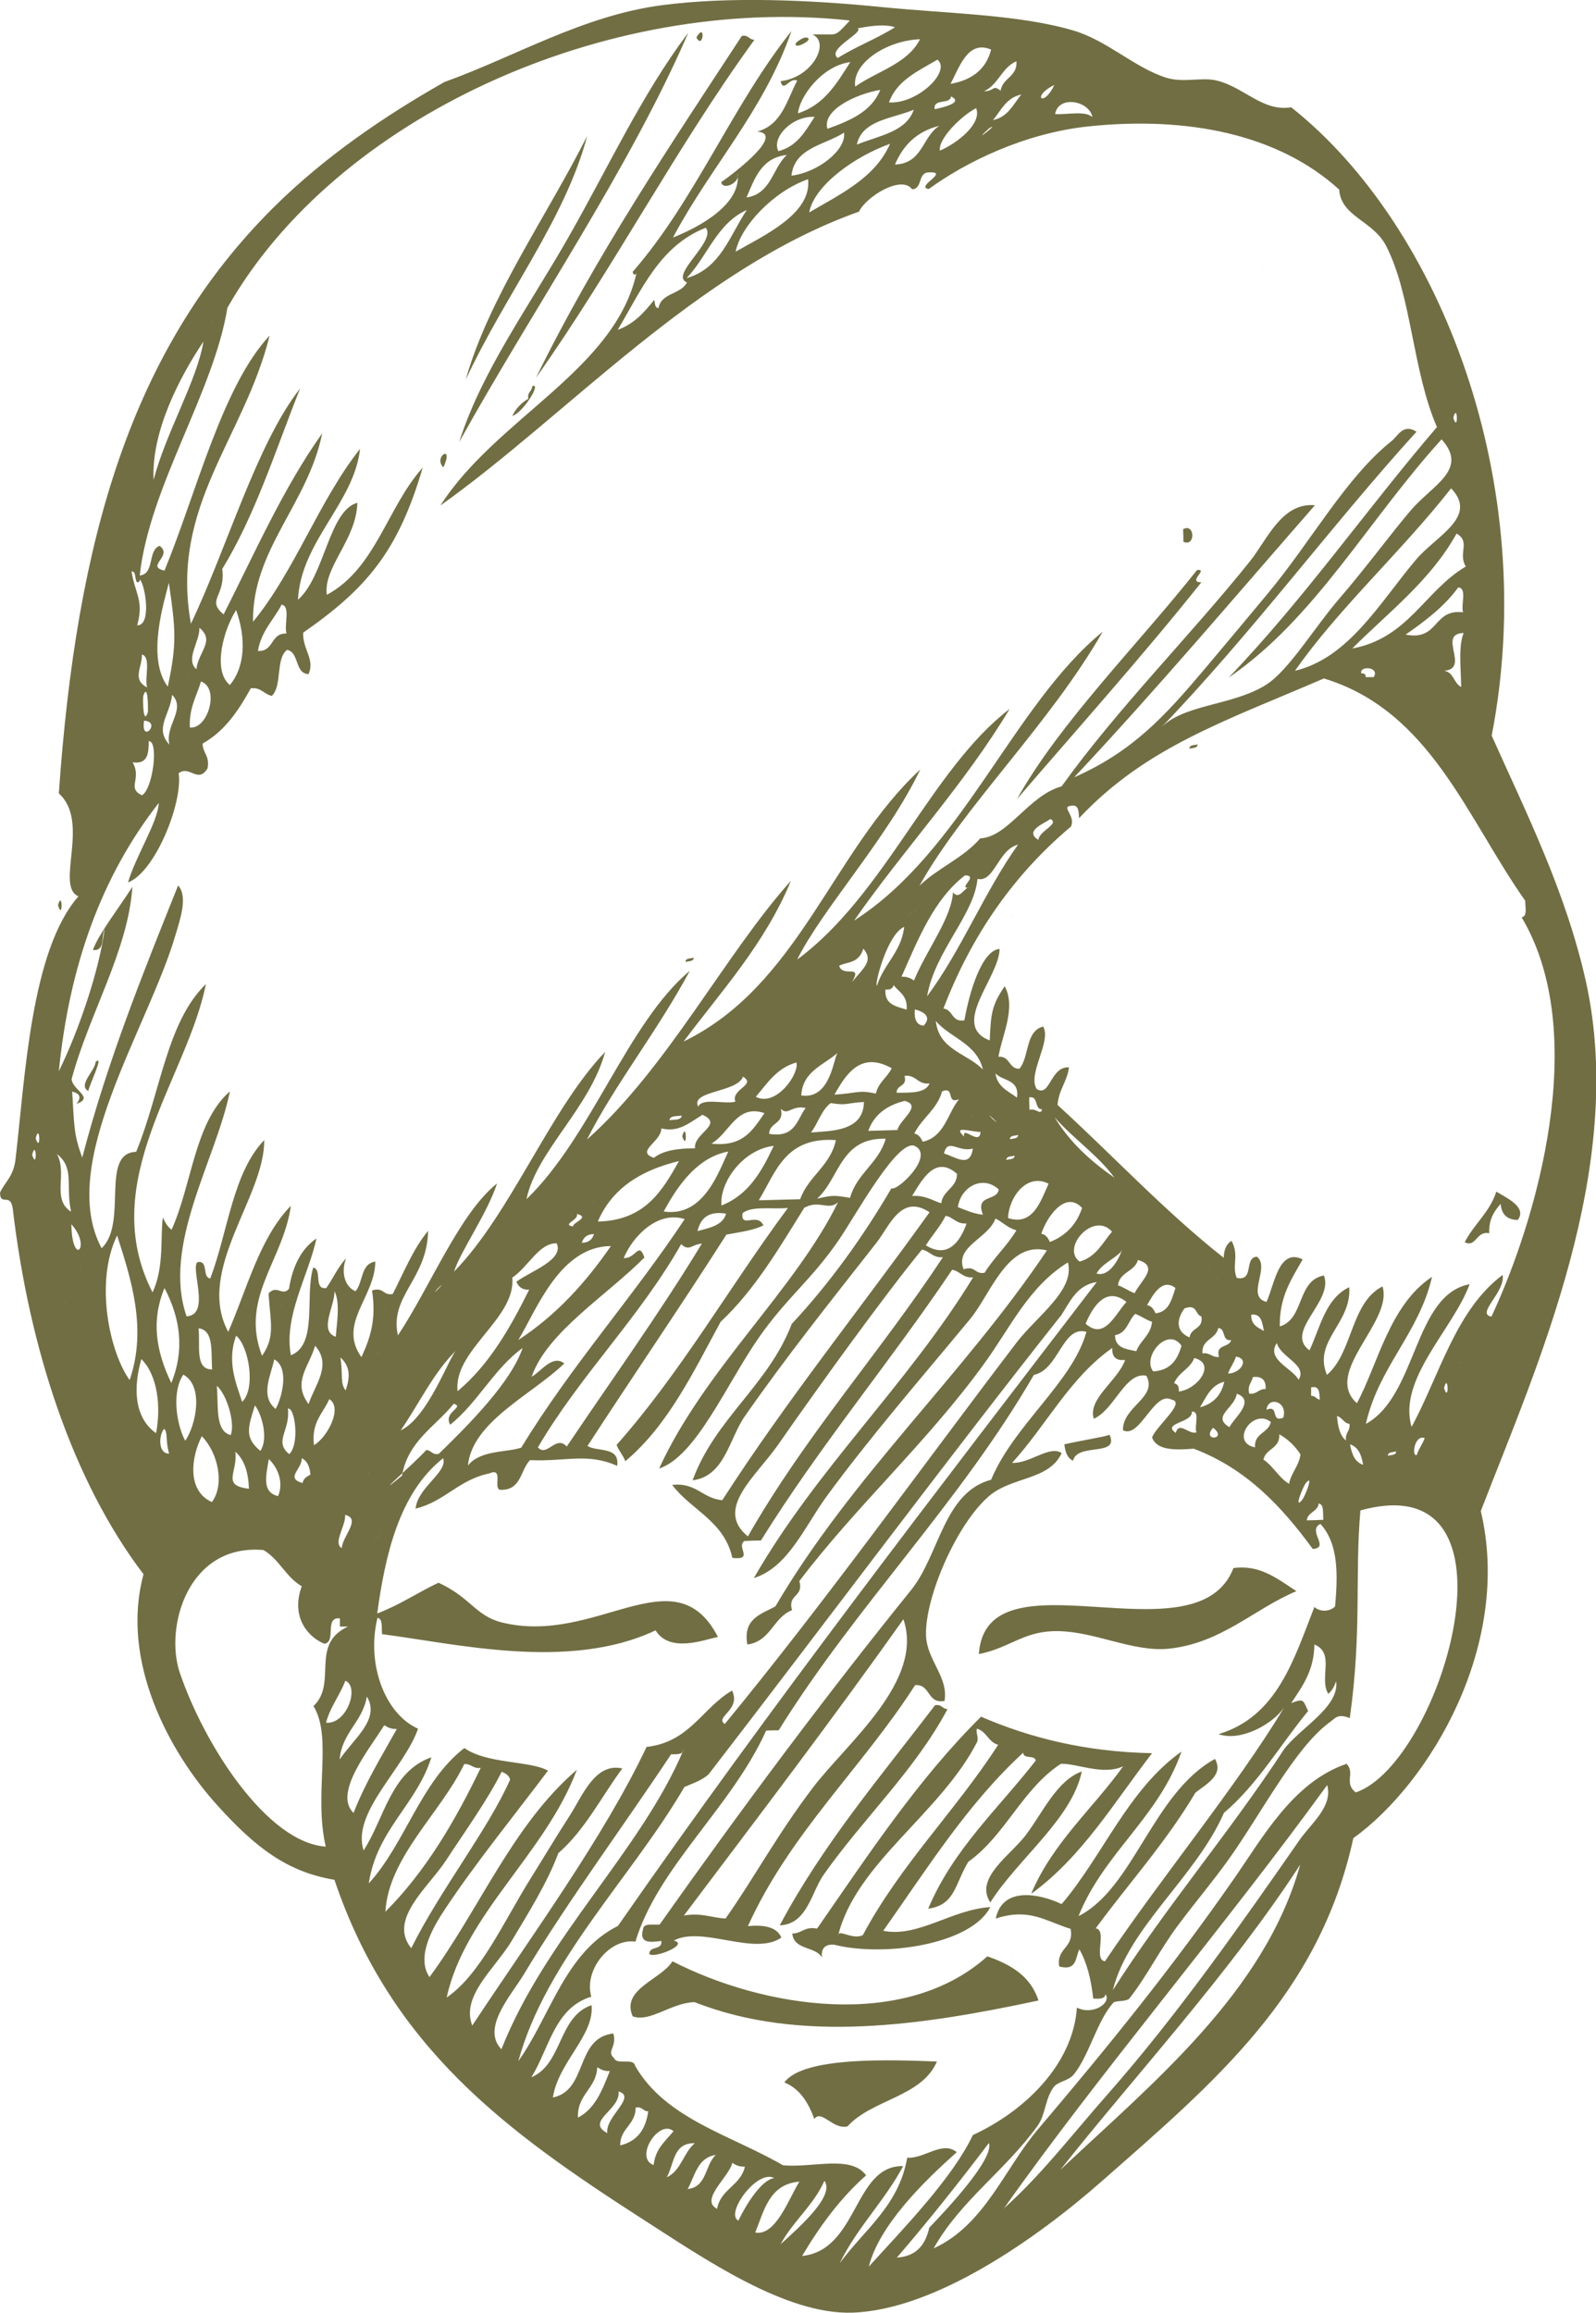
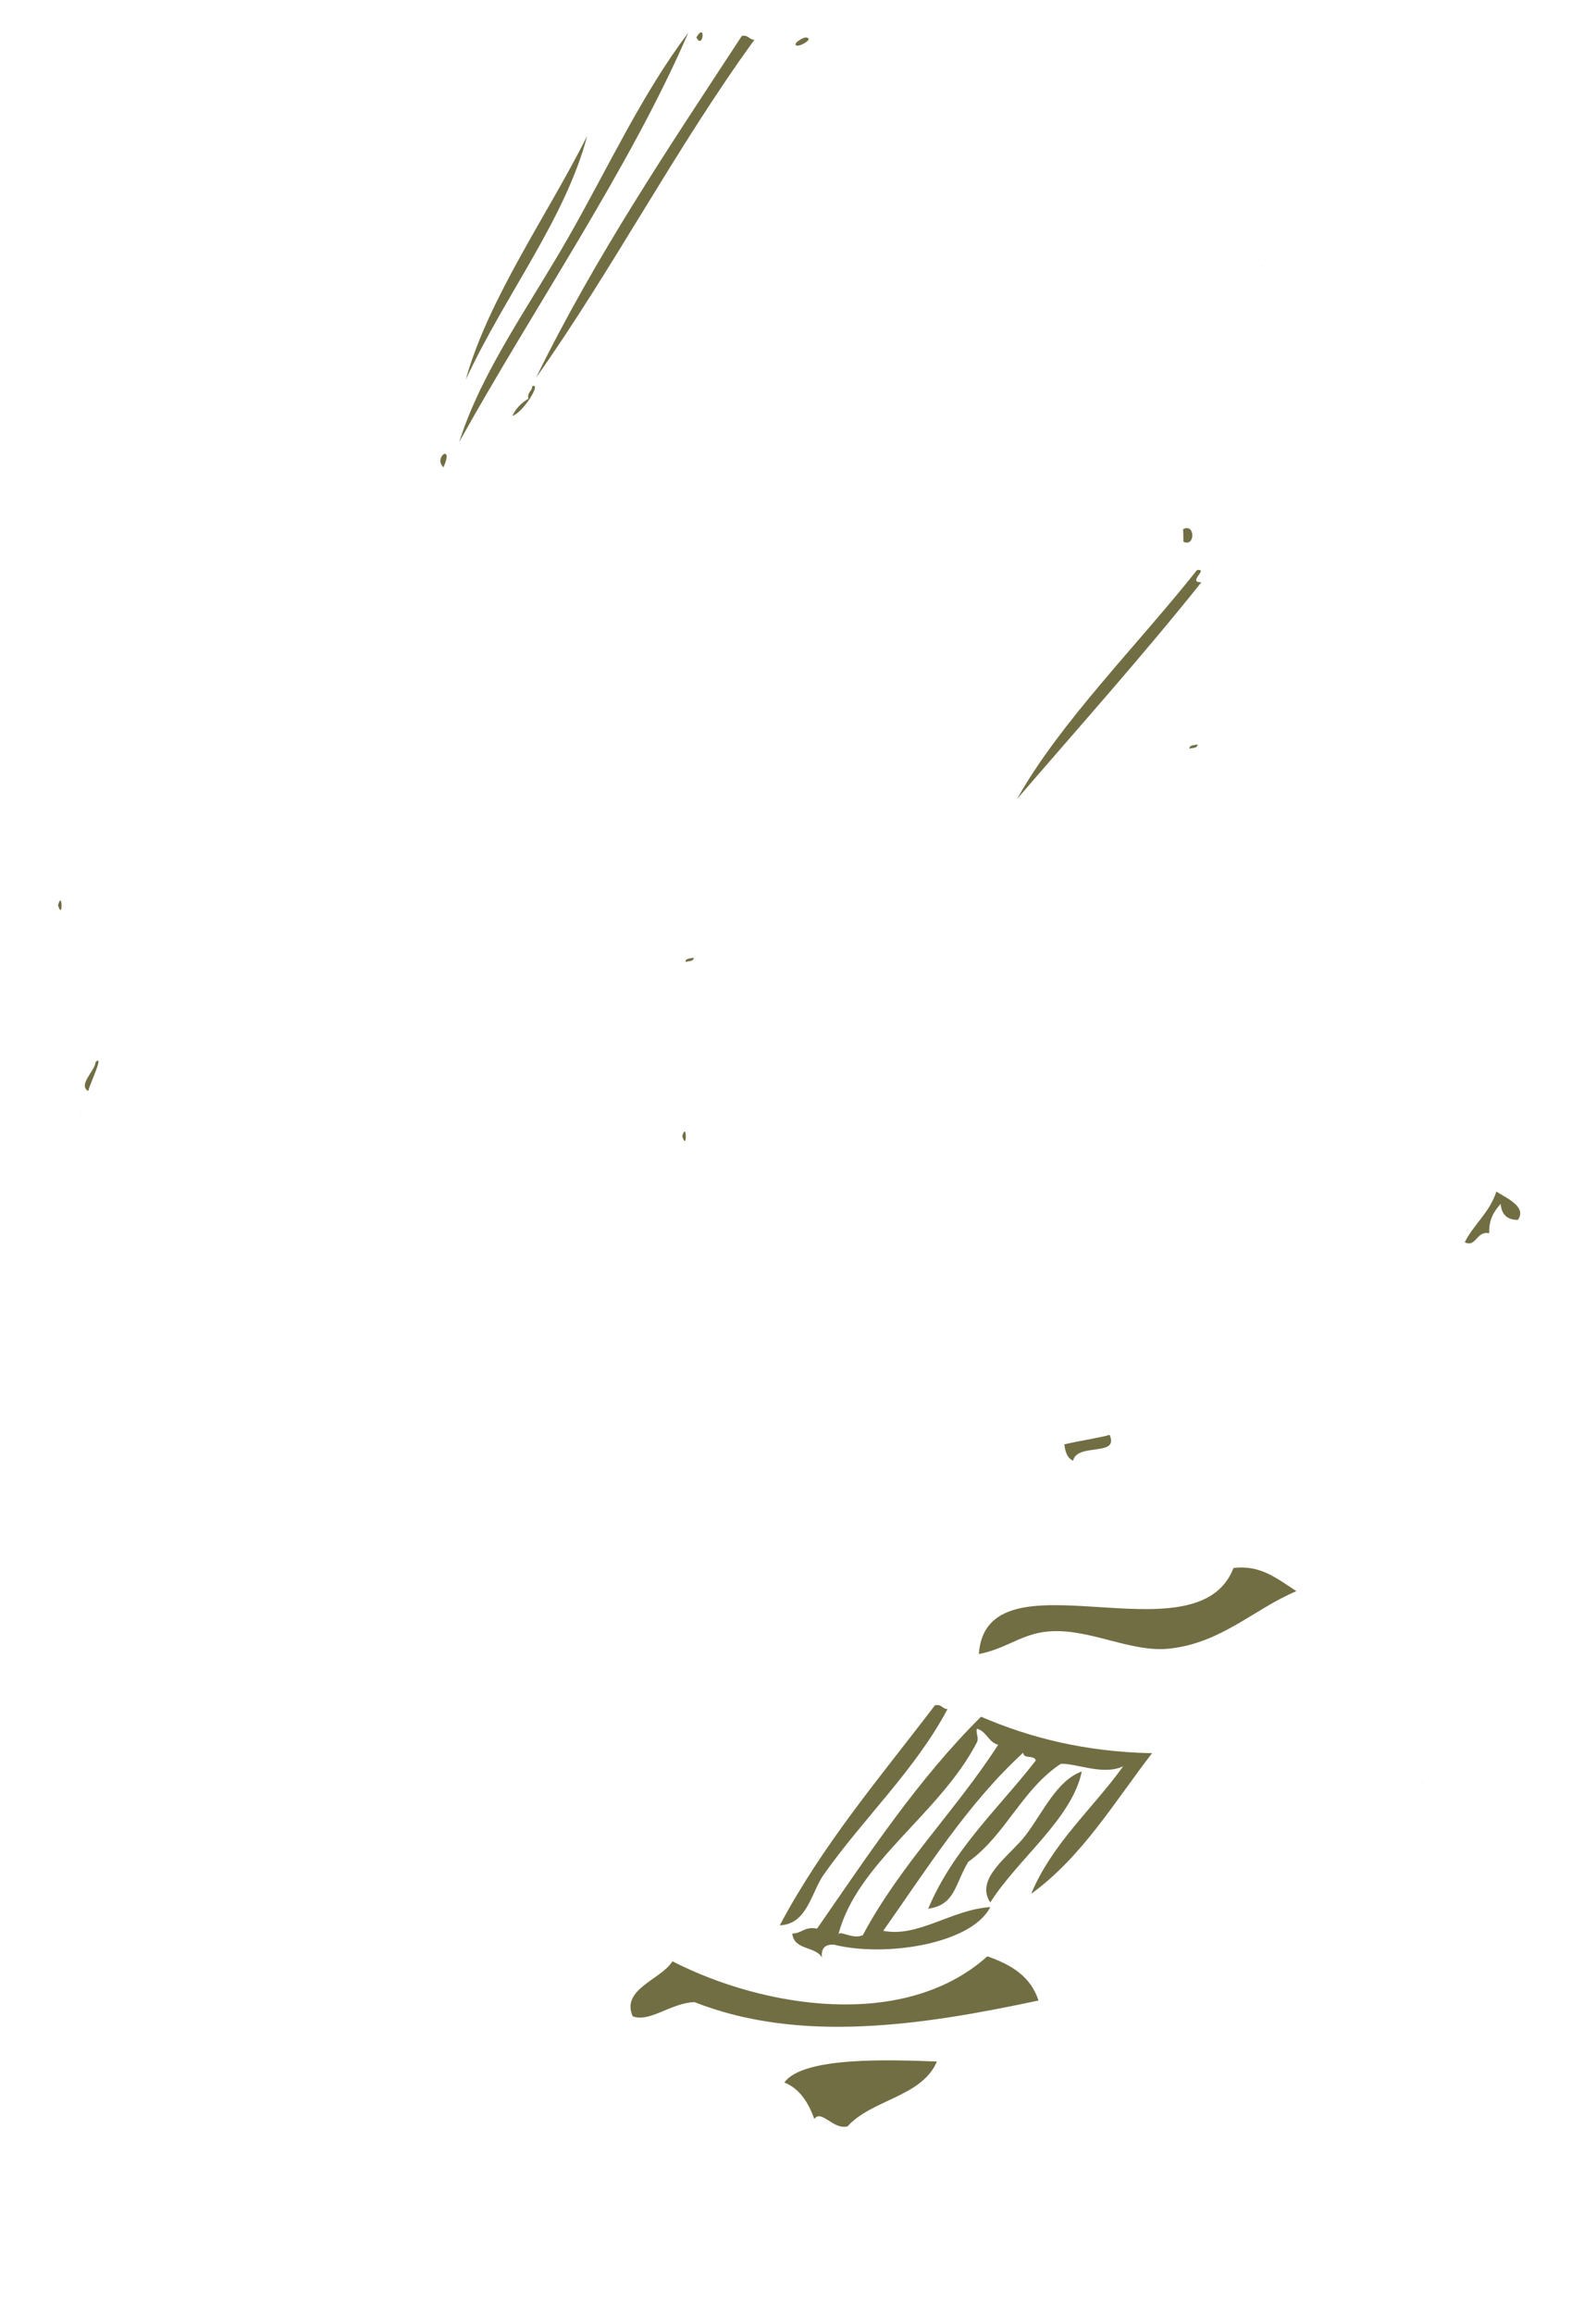
<svg xmlns="http://www.w3.org/2000/svg" id="_Слой_2" data-name="Слой_2" viewBox="0 0 58.6 84.92">
  <defs>
    <style> .cls-1 { fill: #716e44; fill-rule: evenodd; } </style>
  </defs>
  <g id="Layer_2">
    <g>
      <path class="cls-1" d="M25.57,1.37c.36-.6.24.5,0,0h0Z" />
      <path class="cls-1" d="M27.24,1.32c.24-.05.26.14.46.14-2.87,3.95-5.19,8.41-8.02,12.41,2.2-4.49,4.9-8.49,7.55-12.54Z" />
      <path class="cls-1" d="M29.23,1.57s.32-.29.45-.16c.11.1-.59.44-.45.16Z" />
      <path class="cls-1" d="M21.56,4.99c-.81,3.06-2.98,5.78-4.46,8.95.84-3,3-6.04,4.46-8.95Z" />
      <path class="cls-1" d="M33.04,7.09c-.06-.06.1.1,0,0h0Z" />
      <path class="cls-1" d="M46.35,9.75c-.07-.06.1.1,0,0h0Z" />
      <path class="cls-1" d="M43.44,19.43c.44-.24.46.67.01.46,0-.15,0-.3-.01-.46Z" />
      <path class="cls-1" d="M41.96,21.14c-.07-.06.1.1,0,0h0Z" />
      <path class="cls-1" d="M51,23.01c-.07-.06.1.1,0,0h0Z" />
      <path class="cls-1" d="M44.11,27.17c-.07-.06.1.1,0,0h0Z" />
-       <path class="cls-1" d="M34.99,27.58c-.07-.06.1.1,0,0h0Z" />
      <path class="cls-1" d="M43.67,27.49c0-.15.18-.12.3-.16,0,.15-.18.12-.3.16Z" />
      <path class="cls-1" d="M2.13,33.24c.16-.61.19.6,0,0h0Z" />
      <path class="cls-1" d="M37.15,33.61c-.07-.06.1.1,0,0h0Z" />
      <path class="cls-1" d="M3.25,35.19c-.07-.06.1.1,0,0h0Z" />
      <path class="cls-1" d="M25.17,35.32c0-.15.18-.12.3-.16,0,.15-.18.12-.3.16Z" />
      <path class="cls-1" d="M31.71,34.98c.06-.07-.1.1,0,0h0Z" />
      <path class="cls-1" d="M3.66,38.68c-.07-.06.1.1,0,0h0Z" />
      <path class="cls-1" d="M2.96,40.83c-.07-.06.1.1,0,0h0Z" />
      <path class="cls-1" d="M25.05,41.72c.16-.61.19.6,0,0h0Z" />
      <path class="cls-1" d="M25.36,41.71c-.06-.06.1.1,0,0h0Z" />
      <path class="cls-1" d="M24.6,42.04c-.07-.06.1.1,0,0h0Z" />
      <path class="cls-1" d="M31.62,42.59c-.07-.06.1.1,0,0h0Z" />
      <path class="cls-1" d="M54.94,43.75c.36.23,1.14.56.79,1.04-.39,0-.6-.2-.63-.59-.24.27-.44.57-.42,1.08-.48-.1-.48.54-.9.33.34-.67.92-1.1,1.16-1.86Z" />
      <path class="cls-1" d="M47.6,58.42c-1.55.65-2.74,1.9-4.66,2.11-1.38.15-2.82-.69-4.28-.64-1.12.04-1.61.62-2.72.84.27-3.91,8,.34,9.35-3.16.97-.12,1.56.36,2.31.85Z" />
      <path class="cls-1" d="M34.79,62.75c-1.19,2.24-3.08,4-4.54,6.07-.46.64-.6,1.83-1.62,1.87,1.59-2.99,3.71-5.47,5.7-8.08.25-.05.27.14.46.14Z" />
      <path class="cls-1" d="M37.87,69.51c.79-1.86,2.25-3.1,3.37-4.66-.74.35-1.74-.12-2.29-.09-1.42.93-2.03,2.62-3.4,3.6-.5.84-.48,1.58-1.47,1.72.92-2.19,2.58-3.68,3.95-5.44-.04-.22-.46-.04-.46-.29-2.04,1.87-3.53,4.26-5.14,6.54,1.27.26,2.51-.78,3.93-.87-.69,1.36-3.87,1.85-5.74,1.38-.33-.02-.48.14-.44.47-.24-.42-1.03-.26-1.09-.88.36,0,.44-.27.91-.18,1.88-2.71,3.7-5.48,6.02-7.78,1.79.77,3.81,1.29,6.28,1.34-1.39,1.8-2.56,3.79-4.42,5.15ZM35.89,63.93c-1.35,2.66-4.47,4.47-5.12,7.15,0-.29.51.16.91-.03,1.38-2.59,3.41-4.57,4.97-6.99-.36-.09-.42-.49-.78-.59-.05.13.07.34.01.46Z" />
      <path class="cls-1" d="M39.72,65.04c-.36,1.74-2.34,3.2-3.36,4.81-.59-.89.73-1.72,1.3-2.47.63-.83,1.14-2.01,2.06-2.34Z" />
      <path class="cls-1" d="M52.21,65.44c-.07-.06.1.1,0,0h0Z" />
      <path class="cls-1" d="M36.26,71.83c.85.3,1.58.72,1.87,1.62-4.26.91-8.74,1.59-12.63.06-.85.02-1.65.76-2.27.52-.44-1,1.05-1.35,1.46-2.02,3.31,1.7,8.5,2.56,11.56-.18Z" />
      <path class="cls-1" d="M37.18,71.81c-.07-.06.1.1,0,0h0Z" />
      <path class="cls-1" d="M34.4,75.69c-.55,1.3-2.39,1.39-3.28,2.38-.53.14-.96-.64-1.22-.27-.22-.6-.53-1.11-1.1-1.34.69-.97,3.98-.83,5.61-.77Z" />
-       <path class="cls-1" d="M12.29,69.02c-1.75-.29-2.92-1.19-4.34-2.77-1.71-1.9-3.55-5.24-2.68-8.45-2.61-3.43-4.2-8.31-4.8-13.41-.08-.63-.46-.08-.47-.6.16-.37.5-.59.57-1.23.35-2.98.56-7.66,2.31-9.65-.87-.37.45-2.73-.72-3.78.65-9.32,2.64-16.31,7.9-21.53,1.86-1.84,4.04-3.33,6.26-4.59,2.57-.92,5.08-2.44,7.99-2.82,2.44-.32,5.37-.2,8.07.07,2.41.24,5.04.27,7.03.86,1.25.37,2.24,1.36,3.4,1.73.63.2,1.29-.02,1.83.1,1.03.23,1.7,1.16,2.77.99,5.51,4.37,9.15,13.85,7.36,23.07,1.27,2.84,2.72,5.72,3.46,9.03,1.51,6.83-1.82,14.16-3.86,19.44,1.16,4.89-1.85,9.97-4.68,12.01-1.25,5.74-5.08,8.94-9.23,12.59-2.42,2.13-6.12,4.72-9.15,4.83-2.47.09-5.48-2-7.71-3.43-4.92-3.17-9.23-6.26-11.32-12.46ZM31.18.75C22.26-.21,12.31,4.32,8.35,11.3c-.51,3.13-2.86,6.55-3.22,9.83.56-.06.28-.92.73-1.09.51.38-.54.75.18.91,1.18-2.88,2.12-6.77,3.86-8.63-.94,3.79-3.67,6.25-2.89,10.58,1.33-2.79,2.41-6.6,4.01-8.64-.9,2.26-1.65,4.66-2.86,6.63.13,1.02-.6,1.12.05,1.67,1.15-2.27,2.19-4.64,3.62-6.65-.52,2.59-2.58,4.27-2.54,6.92,1.55-1.89,2.41-4.43,3.93-6.35-.22,1.99-2.17,3.39-2.28,5.54.98-.85,1.13-3.27,2.18-3.56-.03,1.36-1.26,2.36-1.12,3.38,1.8-.97,2.22-3.23,3.52-4.67-.9,3.07-2.05,4.43-4.39,6.06-.02.62.44.97.2,1.52-.52-.02-.33-.8-.79-.89-.43.33-.17,1.32-.56,1.69-.29-.06-.39-.32-.77-.28-.45.81-.95,1.57-1.77,2.03,0,.36.27.44.18.91-.35.58-.67-.13-1.06.18.16,1.07-.86,3.63-1.86,4.01.28-.97,1.1-2.22,1.13-2.92-2.09,2.67-3.28,5.95-3.67,9.85.73-1.48,1.49-3.72,1.68-5.22-.13.27.03.82-.43.77.21-.59.96-1.55,1.45-2.32-.15,2.33-1.6,4.69-2.23,7.06.03.41.85.67.18.91.17-.22.15-.38-.16-.45.08,1.2.04,1.54.37,2.42.93-3.56,2.23-6.77,3.52-9.99.37.41.07,1.25-.1,1.83-1.01,3.43-4.36,8.39-2.71,11.49.98-.92-.07-3.5,1.27-3.54.91-2.23,1.12-4.76,2.56-6.16-.69,3.47-4.04,7.26-1.96,11.32.44-.92.28-2.09.38-2.75.08.18.17.34.32.45.75-1.66.84-3.94,2.14-5.08-.5,2.5-2.5,5.63-1.59,8.26.9-.05.13-1.75.4-1.99.42-.08.16.56.47.6.65-1.71.82-3.87,1.98-5.08.03,2.08-2.54,4.78-1.32,7.04.7-1.6,1.15-3.45,2.3-4.63-.28,2.02-1.88,3.37-1.06,5.51.49-.7.31-1.21.24-2.29.31-.34.5.12.75-.17.13-.82.44-1.46,1.01-1.85-.3,1.38-1.21,2.85-.94,4.29,1-.39.5-2.19.82-3.22.34.05,0,.83.48.75.25-.35.43-.78.73-1.09-.18.44-.1,1.01.34,1.21.29-.32.18-1.01.73-1.09-.01,1.31-1.39,2.27-.51,3.51.3-.66.56-1.34.39-2.45.43-.14.4.2.76.13.41-.8.75-1.66,1.3-2.32-.04,1.8-1.43,2.38-1.11,3.84,1.19-1.79,2.26-4.48,3.64-5.58-.37,1.13-1.34,2.48-1.58,3.24,2.1-2.15,3.53-5.97,5.55-8.07-.57,2.08-2.52,3.64-2.89,5.41,2.4-2.32,3.7-6.46,6-8.39-1.21,2.25-2.75,4.17-3.78,6.2,2.96-2.63,5.09-6.83,7.49-9.5-.95,2.3-2.53,4.02-3.94,5.9,4.24-2.06,5.45-6.99,8.69-9.99-1.2,2.52-3.61,5.14-4.52,6.98,3.23-2.38,4.92-7,7.8-9.2-1.68,2.8-3.87,5.13-5.71,7.77,3.98-2.55,5.83-7.91,9.13-10.61-1.97,3.43-5.11,6.42-6.73,9.33.67-.65,1.63-1.03,2.23-1.74,1.02-.04,1.77-1.57,2.99-1.91,2.05-2.86,4.77-5.58,6.92-8.27.63-.79,1.16-2.16,2.38-2.05-2.93,3.35-5.8,6.75-8.84,9.99,2.15-.95,3.32-2.24,4.76-3.94.79-.94,1.62-1.93,2.35-2.81,1.6-1.92,2.87-4.27,4.56-5.61.22-.18.41-.64.9-.33-3.11,3.42-6.03,7.39-9.43,10.92.83-.93,2.66-.84,3.91-1.63.83-.53,1.75-2.07,2.65-3.12,1.02-1.18,1.97-2.48,2.65-3.27.79-.94,2.15-1.5,1.14-2.62-2.7,2.97-4.65,6.59-7.82,8.75,2.76-2.87,5.06-6.18,7.65-9.2-.9-2.07-.93-4.82-1.86-6.64-.48-.95-1.66-1.07-1.73-2.08-2.23-2.03-5.56-2.7-9.2-2.32-2.37.25-4.52,1.32-5.87,2.3-.53-.08.83-.66-.02-.61-.39.03-.2.6-.59.62-.39-.54-1.7.28-1.95.82-5.96,2.12-10.69,7.46-15.37,10.79,2.07-3.23,6.44-4.98,7.21-8.58,0,.09-.12.18-.15,0,2.29-2.62,3.66-6.12,5.83-8.84-1.02,2.94-2.97,4.98-4.35,7.58,1.07-.42,2.52-1.27,2.37-2.35.12.33-.54.64-.6.32.58-.41,2.34-1.78,1.32-1.86.9-.24,1.09-1.14,1.47-1.87-.29-.14-.5.47-.61.02,1.17-.13,1.84-1.43,1.17-1.71.97-.04.75.15,1.36-.5ZM30.76,2.13c.66-.42,1.44-.71,2.1-1.13-.43-.15-1.14,0-1.37.04.25.15-1.16.77-.73,1.09ZM31.4,3.18c.81-.57,1.93-.84,2.38-1.74-1.25.05-2.5.89-2.38,1.74ZM34.9,3.08c.79-.14,1.31-.54,1.49-1.26-.86-.37-1.17.67-1.49,1.26ZM29.3,4.16c.97-.31,1.43-1.11,1.92-1.88-1.06.14-1.87,1.29-1.92,1.88ZM32.64,3.76c1.04.07,2.3-1.14,1.78-1.57-.71.42-1.49.76-1.78,1.57ZM36.13,3.35c.41,0,.3-.26.61-.02.07-.48.62-.5.58-1.08-.54.23-.66.86-1.19,1.1ZM30.38,4.73c.83-.3,1.62-.63,1.94-1.43-.89.15-2.14.74-1.94,1.43ZM38.71,3.12c-.86.42-.4.86,0,0h0ZM34.32,4.01c.23-.05,1.09-.23.6-.47-.03.31-.67.06-.6.47ZM36.46,4.41c.56-.12.74-.58,1.04-.94-.56.12-.74.58-1.04.94ZM38.74,4.19c.48.02,1.11-.13,1.37.11-.11-.6-1.25-.82-1.37-.11ZM31.46,5.31c.8-.33,1.81-.46,2.09-1.28-.8.33-1.9.38-2.09,1.28ZM34.51,5.53c.62-.26,1.56-.99,1.33-1.56-.57.3-1.4,1.14-1.33,1.56ZM28.58,5.55c.7-.18.99-.74,1.33-1.26-.83-.04-1.59.76-1.33,1.26ZM34.49,4.62c-.83.2-1.33.72-1.63,1.42,1.02-.03,1-1.03,1.63-1.42ZM36.32,4.71c-.77.69.48-.29,0,0h0ZM29.06,6.45c.98-.12,2.02-.95,1.93-1.58-.71.46-1.82.55-1.93,1.58ZM29.71,7.8c1.16-.68,2.42-1.27,2.97-2.52-1.29.46-2.78,1.52-2.97,2.52ZM27.41,7.25c.91-.13.95-1.08,1.48-1.56-.93.1-1.18.86-1.48,1.56ZM27.01,9.24c1.07-.61,2.8-1.4,2.66-2.66-1.26.44-2.47,1.71-2.66,2.66ZM25.92,8.36c-1.7.66-2.37,2.3-3.24,3.75.61-.22.98-.65,1.34-1.1.04.12.01.3.16.3.09-.56.83-.5,1.04-.94-.65-.27,1.08-1.5.7-2ZM25.21,10.21c1.25-.35,1.58-1.56,2.21-2.5-1.1.49-1.44,1.7-2.21,2.5ZM7.75,11.78c.1.1-.07-.06,0,0h0ZM5.64,17.62c.45-1.74,1.59-3.63,1.83-5.08-.89,1.33-1.92,3.32-1.83,5.08ZM53.36,15.34c.19.6.16-.61,0,0h0ZM47.54,24.63c1.99-.47,3.13-2.52,4.45-4.08.74-.88,2.3-1.57,1.29-2.62-1.81,2.31-4.17,4.45-5.74,6.71ZM5.03,22.96c.55.02.3-1.48.11-1.68,0,.08-.12.18-.15,0-.04-.12-.01-.3-.16-.3.13.83.46,1.06.21,1.97ZM49.65,23.81c2.06-.38,2.66-2.12,4.17-3.01-.3-.48.19-.91-.34-1.21-.95,1.72-2.49,2.88-3.83,4.22ZM5.75,21.57c.1.1-.06-.06,0,0h0ZM6.16,25.21c.34-1.59.29-2.09.04-3.81-.16.65-.84,2.75-.04,3.81ZM9.47,23.9c.6.03.45-.66,1.05-.64-.1-.31.16-1-.18-1.06-.29.56-.75.97-.87,1.7ZM8.44,25.15c.56-.67.6-1.71.23-2.75-.46.71-.88,2.22-.23,2.75ZM51.61,23.3c1.24.24.98-.95,2.11-.82-.09-.26.16-.9-.18-.91-.51.7-1.21,1.23-1.93,1.73ZM5.04,23.27c.1.1-.06-.06,0,0h0ZM7.21,24.57c.07-.64.7-1.04.11-1.52.03.48-.53,1.16-.11,1.52ZM5.4,25.24c-.1-.36.16-1.11-.19-1.21.02.46-.38.91.19,1.21ZM53.02,24.63c.36.04.35.46.63.59-.01-.7-.11-1.48.09-1.98-.99.03.26,1.31-.72,1.39ZM6.91,24.89c.1.1-.07-.06,0,0h0ZM6.97,26.71c.66.08,1.11-1.44.41-1.69-.16.54-.44.96-.41,1.69ZM5.43,26.15c.01-.2,0-1.1-.17-.6-.02.2,0,1.1.17.6ZM6.22,27.34c-.17-.71.62-1.29.1-1.83-.08.75-.66,1.22-.1,1.83ZM50.14,24.86c.1,0,.2,0,.3,0,.23-.38-.53-.43-.46-.14.09,0,.18.02.16.15ZM54.77,48.32c1.65-3.53,3.64-10.36,1.1-14.64.22-.04.13-.37.13-.61-2.15-3.05-3.48-6.97-7.39-8.16-3.64,1.57-6.54,2.52-8.99,5.13-.02-.24,0-.53-.32-.45-.34.03.21.38.02.76-2.07,1.74-3.64,3.96-4.68,6.68.36.04.3.52.77.43.18-1.02.63-2.56,1.29-2.62,0,1.04-1.83,2.8-.36,3.36.04-.97.07-1.29.55-1.99.43.8-.11,1.83-.23,2.59.43-.04.37.45.77.44.37-.44.21-1.38.87-1.55.32.54-.58,1.73-.24,2.29.5.33.5-.84,1.19-.79-.07.53-.38.82-.42,1.38,2.04,1.86,3.92,3.89,6.1,5.61.01-.28.09-.51.29-.62.29.55,0,.91.19,1.36.66.13.25-.75.74-.78.5.39-.42,1.46.35,1.66.29-.6.44-2,1.33-1.56-.4.71-.86,1.36-.84,2.46.91-.27.62-1.69,1.62-1.87.37.95-1.47,2.06-.53,2.75.4-.86.59-1.91,1.46-2.32.09,1.34-1.34,1.96-.82,3.22.96-.82.86-2.64,2.04-3.25.41,1.3-2.21,3.15-.94,4.29.76-1.39,1.19-3.61,2.76-4.64-.49,2.1-1.95,3.28-2.43,5.4,1.89-1.04,1.75-4.74,3.81-5.13-.61,1.66-2.65,3.49-2.13,5.24,1.04-1.93,1.62-4.29,3.34-5.58.12.62-1,1.43-.41,1.53ZM5.29,26.46c-.13.89.66.04,0,0h0ZM4.87,27.99c.35.62-.23.93.34,1.21.4-.21.63-2,.25-1.99,0,.45-.03.86-.59.78ZM53.86,27.5c.1.1-.07-.06,0,0h0ZM38.13,30.84c0-.32.81-.6.43-.77-.17.15-.99.43-.43.77ZM55.31,30.04c.1.1-.07-.06,0,0h0ZM35.89,32.27c-.12,1.32-1.57,2.66-1.85,4.31,1.27-1.71,2.1-3.83,3.34-5.57-.74.19-.87,1.4-1.49,1.26ZM37.84,31.15c.1.1-.07-.06,0,0h0ZM37.54,31.47c.1.1-.07-.06,0,0h0ZM35.6,32.59c-.48.06.37-.45-.17-.45-1.15.89-1.71,2.33-2.33,3.72.21-.01.34.06.46.14.43-1.07,1.38-2.29,1.43-3.24.24.32.45-.23.6-.17ZM35.75,32.58c.1.1-.07-.06,0,0h0ZM33.64,33.4c-1.07.81.31-.24,0,0h0ZM32.2,36.19c.25-.8.89-1.23,1-2.16-.63.27-1.11,2.17-1,2.16ZM32.01,34.82c.1.1-.07-.06,0,0h0ZM30.81,35.46c.14.45.88-.09.47.6.44-.54.8-.78.42-1.23-.18.57-.6.47-.89.63ZM32.51,36.33c-.04.56.4.62.78.74.04-.52-.28-.64-.48-.9-.03.12-.12.18-.3.16ZM33.91,37.66c.32-.33,0-.52-.32-.6-.03.35.05.57.32.6ZM36.09,39.27c-.23-.96-1.18-1.15-1.73-1.78.12,1.07,1.15,1.18,1.73,1.78ZM29.52,38.39c-.79.14.97-.17,0,0h0ZM29.42,40.22c1.07.16,1.18-1.35,1.33-1.56-.51.45-1.28.67-1.33,1.56ZM27.75,40.27c.75.39,1.61-.86,1.49-1.26-.72.2-1.07.77-1.49,1.26ZM30.64,40.19c.84-.05.86-.18,1.52-.04.09-.41.42-.59.58-.93-1.13-.63-1.67.2-2.1.97ZM25.63,40.64c.15-.35.95-.09,1.37-.19-.17-.47.79-.61.28-.92-.21.59-1.96.51-1.64,1.11ZM32.92,40.12c.52,0,1.06.02,1.21-.34-.45.05-.48-.33-.92-.28.12.41-.29.31-.29.62ZM37.34,40.3c.1-.68-.52-.6-.79-.89.07.5.47.65.79.89ZM33.57,41.62c.17.03.24.16.31.3.8-.18.9-1.02,1.33-1.56-.49.2-.13-.49-.62-.29-.18.66-.74.98-1.02,1.55ZM29.77,41.58c.7-.06,1.94-.02,1.95-1.12-.69.04-.59.14-1.22.04-.35.27-.46.74-.73,1.09ZM31.89,41.52c.36-.01.71-.02,1.06-.03.08-.38.93-.89.27-1.07-.66.16-1.13.51-1.34,1.1ZM38.26,40.73c-.29,0-.12-.5-.47-.44,0,.15,0,.3.01.46.26-.07.4.21.46-.01ZM26.12,41.99c1.19.13,1.53-.53,1.95-1.12-1.02-.35-1.27.72-1.95,1.12ZM28.24,41.63c.96.16,1.02-.52,1.34-.95-.53-.11-.64.3-.91.03.14.58-.43.48-.43.93ZM1.31,41.79c.19.6.16-.61,0,0h0ZM25.03,40.96c-.18.03-.43-.01-.45.17.18-.03.43.01.45-.17ZM24.28,41.44c.01.47-.97.84-.27,1.07.34-.27.88-.35,1.51-.35-.07-.55,1.08-.87.27-1.23-.51.32-.88.65-1.51.5ZM26.25,41.07c.1.1-.07-.06,0,0h0ZM35.68,40.96c.1.1-.07-.06,0,0h0ZM36.45,41.09c.47.4-.43-.45,0,0h0ZM40.92,43.24c-.63-.85-1.51-1.43-2.2-2.22.56.92,1.33,1.62,2.2,2.22ZM1.18,42.4c.19.6.16-.61,0,0h0ZM2.61,44.49c-.21-.98.14-1.6-.52-2.12.4.73-.21,1.65.52,2.12ZM36,41.56c-.35,0-1.06-.26-.6.17-.08-.43.58.36.6-.17ZM1.19,42.86c.1.1-.07-.06,0,0h0ZM27.86,44.07c.51-.01,1.01-.03,1.52-.04.3-.85,1.11-1.22,1.31-2.17-1.86-.13-2.2,1.17-2.83,2.21ZM29.99,44.01c.6-.13.61-.13,1.22-.03.25-.9,1.05-1.27,1.31-2.17-1.67-.05-1.69,1.46-2.52,2.2ZM37.38,41.67c-.12.04-.3.01-.3.16.12-.04.3-.01.3-.16ZM26.49,44.26c1-.39,1.48-1.26,1.92-2.19-1.16.14-2,1.37-1.92,2.19ZM29.54,44.33c-.93,1.49-1.82,3.02-3.08,4.2-1.01,1.86-1.93,3.8-3.5,5.12-.08-.22-.24-.38-.32-.6,2.36-2.66,4.16-5.83,6.29-8.7-.56.06-1.35-.09-1.67.2-.06.57.54-.05.77.44-.37.19-.89.25-1.36.34-1.67,2.62-3.41,5.16-5.1,7.76.37.23,1.19,0,1.09.73-1.1-.49-1.88-.15-3.2-.21-.35.36-.32,1.08-1.03,1.09-.4.06.12-.86-.47-.6-1.12.23-1.63,1.03-2.7,1.29.07-.78,1.19-1.34,1.01-1.85-1.62,1.28-2.13,3.58-2.42,5.7.82-.31,1.49-.77,2.25-1.13,1.18.54,1.36,1.22,2.33,1.46,3.47.86,6.34-2.54,7.93.53-.52.11-1.77.6-2.29-.24-3.17,1.5-7.32.49-10.04.14-.03-.23.04-.56-.17-.6-.42,1.72.29,3.54,1.49,4.07-.51,1.47-2.45,3.08-2,4.47.77-1.19,1-2.9,2.49-3.42-.55,1.75-2,2.65-2.3,4.63,1.35-1.48,1.9-3.73,3.51-4.97.83.59,2.41.46,3.07.83-1.16,1.55-2.67,3.4-3.81,5.13-.39.59-1.05,1.7-.54,2.45,1.84-2.5,3.06-5.6,5.41-7.61-1.16,3.09-4.11,5.29-4.78,8.36,1.23-.84,2.07-2.74,3.07-4.35.47-.75.97-1.59,1.45-2.33.45-.69.92-1.96,1.93-1.73-.77,1.04-1.37,2.26-2.35,3.11-.39,1.06-1.1,2.2-1.73,3.25-.62,1.01-1.85,2-1.43,3.08,2.17-3.29,4.81-6.88,6.4-10.23,1.59-.18,2.04-1.43,3.14-2.07.34.72-.65.96-.27,1.23,3.67-4.46,7.28-9.5,10.71-14,.75-.98,2.16-1.93,1.89-2.95-1.45.9-2.1,2.38-3.09,3.74-2.09,2.88-4.67,5.19-6.77,7.96.17.6-.44.47-.27,1.07-.7.27-.77,1.14-1.64,1.26-.17-.95.5-1.11,1.03-1.4,2.83-4.82,6.89-8.48,9.97-13.07-1.45-.36-2.06,1.6-2.82,2.52-1.83,2.21-3.69,4.35-5.29,6.54-.79,1.09-1.4,2.58-2.65,2.97,2.31-4.03,5.64-7.1,8.05-11.04-.38.03-.48-.23-.77-.28-2.27,3.38-4.86,6.46-7.02,9.94-.2,0-.41.01-.61.02-.31.22.37.71-.44.62-.3-1.36-1.51-1.75-2.21-2.68.89-.1,1.11.5,1.84.56,2.37-3.68,5.08-7.04,7.61-10.57-1.05-.7-1.48.53-1.95,1.12-1.68,2.14-3.36,4.25-4.84,6.38-.56.8-.73,2.2-1.91,2.34.83-2.27,2.78-3.49,3.64-5.74,1.39-1.49,2.6-3.17,3.66-4.98.21.12,1.59-1.18.87-1.55-.62-.32-2.18,2.54-2.79,3.43-1.01,1.48-1.92,2.13-2.94,3.59-1.2,1.72-2.3,4.36-3.67,4.82,1.67-3.65,4.98-6.54,6.57-9.78-.34.32-.68-.09-1.21.19ZM24.37,44.48c1.47.23,2.03-1.49,2.37-2.2-1.08.2-1.8,1.14-2.37,2.2ZM34.66,42.35c.41.12.96.56,1.06-.18-.54.15-.92-.41-1.06.18ZM1.2,43.32c.1.1-.06-.06,0,0h0ZM21.95,44.85c1.73-.04,2.36-1.12,2.98-2.22-1.42.34-2.47,1.02-2.98,2.22ZM36.64,42.45c.1.1-.06-.06,0,0h0ZM37.25,42.43c-.12.04-.3.01-.3.16.12-.04.3-.01.3-.16ZM33.49,43.91c.47-.03.73.16,1.07.27.06-.49.57-.55.58-1.08-.81-.72-1.3.25-1.65.81ZM36.51,43.21c.1.1-.07-.06,0,0h0ZM36.81,43.21c.1.1-.07-.06,0,0h0ZM35.17,44.32c.29.11.56.24.92.28-.3-.77.53-.48.58-.93-.6-.55-1.4-.08-1.5.65ZM37.01,44.72c.9.3,1.19-.58,1.49-1.26-.79-.4-1.45.47-1.49,1.26ZM21.77,44.09c.1.1-.07-.06,0,0h0ZM21.48,44.41c.1.1-.06-.06,0,0h0ZM2.62,44.95c.03,1.61.76.83,0,0h0ZM21.04,45.03c-.02-.15.65-.33.14-.46.09.22-.58.39-.14.46ZM38.24,45.3c.17.03.24.16.31.3.59-.23.98-.65,1.18-1.25-.61-.66-1.3.33-1.5.96ZM19.52,50.55c.35-.2.77-.83,1.2-.49-1.19,1.15-3.38,2.13-3.54,3.75.45-.58,1.46-.48,1.96-.66,1.81-2.98,4.09-5.51,6-8.39-1-.32-1.91.64-2.24,1.43.45.03.55-.63.76-.02-1.36,1.38-3.58,2.74-4.14,4.38ZM25.61,45.2c.45-.12.93-.21,1.05-.64-.69-.11-.94.2-1.05.64ZM4.76,50.67c.65-1.89.05-3.72-.46-5.31-.83,1.71-.28,4.28.46,5.31ZM33.99,45.72c.77.48,1.24-.06,1.5-.8-.38.03-.48-.23-.77-.28-.2.4-.5.72-.73,1.09ZM21.96,45.31c.1.1-.07-.06,0,0h0ZM35.39,46.6c.43-.14.4.2.76.13.35-.56.83-.99,1.17-1.56-.32-.08-.5-.3-.77-.43-.26.73-1.5,1.02-1.17,1.86ZM21.36,45.63c.26,0,.39-.13.45-.32-.26,0-.39.13-.45.32ZM39.64,46.32c.61-.17.84-.69,1.19-1.1-.68-.76-1.88.6-1.19,1.1ZM20.45,45.65c-.65-.03-1.03.84-1.64,1.26.14,1.5-2.17,2.66-2.01,4.17,1.16-.97,1.93-2.32,2.63-3.73-.26.02-.39-.11-.47-.29.5-.38,1.76-.8,1.48-1.41ZM2.97,46.46c-.1.9.07-.61,0,0h0ZM19.03,49.2c1.39-.91,2.47-2.1,3.4-3.45-1.88.01-2.74,2.37-3.4,3.45ZM25.01,45.68c-1.53,2.7-3.7,4.8-5.26,7.46.33.38.66-.47,1.06-.03,1.66-2.47,3.4-4.88,4.96-7.45-.38.03-.46.3-.76.02ZM33.85,45.88c-1.36,1.66-3.74,4.95-5.27,7.15-.83,1.19-2.36,2.37-1.12,3.38,2.1-3.69,4.86-6.76,7.16-10.25-.38.03-.48-.23-.77-.28ZM40.26,46.76c.65.19,1.05-1.17.89-.79-.28.28-.69.43-.89.79ZM16.38,46.99c.1.1-.07-.06,0,0h0ZM2.24,47.55c.1.1-.06-.06,0,0h0ZM6.29,50.78c.49-1.21.34-2.36-.25-3.49-.5,1.21-.31,2.32.25,3.49ZM41.04,47.19c.23.07.39.21.62.29.22-.46.93-.98.12-1.22-.11.43-.68.44-.73.93ZM16.08,47.3c-.4.47.45-.43,0,0h0ZM2.4,47.85c.1.1-.07-.06,0,0h0ZM12.33,49.08c.02-.4.18-1.25-.05-1.67.02.53-.59,1.46.05,1.67ZM44.37,46.64c.1.1-.07-.06,0,0h0ZM10.31,47.92c.1.1-.07-.06,0,0h0ZM44.68,46.94c.1.1-.07-.06,0,0h0ZM14.12,47.97c.1.1-.07-.06,0,0h0ZM38.94,48.32c-4.11,5.19-8.64,11.27-12.91,16.81-.23.23-.58.34-.9.48-1.95,3.34-5.08,6.35-6.1,10.07,1.19-1.68,1.72-4,3.66-4.97,5.63-8.1,11.62-15.86,17.58-23.64-.76.12-.99.75-1.33,1.26ZM1.96,48.47c.1.1-.07-.06,0,0h0ZM42.12,47.92c.17.03.24.16.31.3.51-.06.59-.53.73-.93-.5-.39-.85.29-1.05.64ZM39.86,48.6c.69.62,1.08-.34,1.5-.8-.74-.58-1.22.14-1.5.8ZM7.79,50.28c-.05-.62.08-1.44-.5-1.51.07.61-.15,1.52.5,1.51ZM8.89,51.47c.51-.48.25-2.04-.22-2.43-.35.95,0,1.75.22,2.43ZM43.68,49.1c.04-.36.52-.3.43-.77-.24-.06-.14-.47-.62-.29-.29.39-.33.85.18,1.06ZM40.94,49.02c0,.48.41.51.78.59.15-.4.53-.58.58-1.08-.23-.07-.39-.21-.62-.29-.26.25-.3.71-.74.78ZM46.41,48.87c-.07-.29-.08-.65-.47-.6-.01.38.25.47.47.6ZM11.33,51.55c.23-.7.87-1.43.24-2.14-.22.77-.85,1.33-.24,2.14ZM13.87,49.65c.1.1-.07-.06,0,0h0ZM14.71,52.52c1.02-.48,1.79-2.73,2.05-2.95-.85.83-1.37,1.97-2.05,2.95ZM24.23,71.27c-.4.05-.76.07-.62-.44.02-.23.36-.15.61-.17,2.99-4.23,6.05-8.34,9.24-12.29,1.03-1.28,1.19-3.58,2.93-4.04.84-2.02,2.99-3.58,3.5-5.43-.88-.25-1.01,1.39-1.93,1.58-2.73,4.72-6.51,8.45-9.37,13.05-.15,0-.3,0-.46.01-1.27,2.82-3.97,5-4.8,7.75-.93-.14-1.9,1.02-1.62,2.02-1.35.41-1.54,1.89-2.2,2.96,1.15-.49.98-2.23,2.21-2.65.11,1.11-1.22,2.09-1.42,3.39,1.29-.26.81-2.19,2.22-2.35.14.52-.27.65.03.91.1.26.72-.03.77.28,1.12,1.95,3.52,2.54,5.43,3.65,1.1.1,2.5-.39,3.05.37-.94.83-1.69,1.85-2.35,2.96,2.07-.22,1.89-3.34,3.71-3.3-.68,1.28-1.69,2.25-2.33,3.57.89-1.23,2.17-2.1,2.48-3.88.63.05,1.29-.64,1.82-.2-1.27,1.12-2.86,2.72-3.23,4.2,1.34-1.47,3.08-3.27,3.82-4.83,1.91-.88,3.68-2.6,3.82-4.68.58.3,1.28-.17,1.05-.49-.02.18-.24.17-.45.16-.08-.71-.23-1.32-.51-1.81-.15.3-.08.81-.74.63-.11-.69.55-.66.42-1.38-.94-.29-1.51-.78-2.75-.38.24-1.16,1.55-.94,2.42-.53,1.53-1.8,2.44-4.21,4.4-5.6-.84,2.42-2.85,3.72-3.78,6.04,2.02-1.01,2.73-4.52,5.01-5.77.33.59-.31.92-.72,1.24-1.07,1.81-2.44,3.32-3.66,4.98.44.06-.1,1.15.34,1.21,2.09-3.11,4.82-6.4,6.58-9.32-.41.6-1.58,1.27-2.41.98,2.14-.64,2.76-2.72,3.52-4.67.2.19.57.18.76-.02.09-1.05.16-2.27-.54-3.03-.5.25.37.88-.28.92-1.14-1.56-2.44-2.95-4.37-3.68-.68.05-1.35.07-1.53-.41.14-.41,1.26-1.3.72-1.39-.64-.35-1.17,1.46-1.79,1.12-.01-.88,1.29-1.2.86-2-.78-.15-1.16,1.24-1.93,1.58-.23-.74.89-1.4,1.15-2.16-.33.04-.49-.11-.47-.44-1.56,1.09-2.42,2.84-3.68,4.22.66.03,1.38-.66,1.82-.36-.47,1.02-1.84.85-2.69,1.6-1.18,1.04-2.33,3.7-2.29,5.09.03.92.83,1.53.68,2.41-.65.12-.5-.62-1.08-.58-1.95,3.04-4.59,5.43-6.14,8.85.6-.06,1.06.03,1.23.42-1,.69-2.92-.45-3.95.11.61.15-.82.69-.9.48,0-.29.5-.12.44-.47ZM5.73,52.62c.19-.99.05-2.14-.54-2.72-.3,1.04-.27,2.15.54,2.72ZM16.53,52.31c-.27-.47.55-.64.13-.77-.68.84-1.68,1.37-1.9,2.64-1.26,1.04.5-.5.89-.94.19,0,.21.19.46.14,1.13-1.1,2.65-2.63,3.08-3.89-1.06.77-1.64,2-2.66,2.82ZM44.15,49.69c.29-.04.34.16.61.13-.15-.48.39-.33.44-.62-.35.06-.18-.43-.47-.44-.08.42-.62.4-.58.93ZM10.12,51.73c.24-.42.51-1.52-.05-1.82-.13.6-.53,1.35.05,1.82ZM12.69,51.05c.18-.52.16-.89-.19-1.21.1.66-.02.94.19,1.21ZM13.57,50.11c.1.1-.06-.06,0,0h0ZM42.34,50.35c.64-.03.9-.44,1.04-.94-.5-.73-1.46.4-1.04.94ZM6.8,52.9c.39-.56.7-2.01-.07-2.43-.42.62-.27,1.78.07,2.43ZM47.68,50.66c.34-.55-.65-.81-.8-1.35-.4.61.56.91.8,1.35ZM8.47,52.69c.17-.42-.13-1.48-.51-1.81.07.71-.08,1.66.51,1.81ZM43.12,50.79c.12.03.18.12.16.3.68-.07,1.4-1.02.57-1.23-.15.4-.59.53-.74.93ZM45.09,50.43c.44.01.82-.54.29-.62-.07.23-.21.39-.29.62ZM53.6,50.03c.1.1-.07-.06,0,0h0ZM4.03,51.76c.1.1-.07-.06,0,0h0ZM11.53,53.06c.48-.28,1.07-1.37.56-1.69-.23.53-.67.85-.56,1.69ZM9.56,53.27c.3-.44.06-1.34-.2-1.67-.25.8-.4,1.18.2,1.67ZM10.62,53.39c.39-.37.21-1.74-.05-1.67.1.79-.53,1.2.05,1.67ZM45.87,51.17c.29.03.33-.18.6-.17.02-.33-.14-.48-.47-.44-.04.21-.21.3-.13.61ZM44.06,51.67c.49-.13.78-.44.89-.94-.5.13-.66.57-.89.94ZM48.15,51.25c.15,0,.18.12.31.14-.02-.24,0-.53-.32-.45,0,.1,0,.2,0,.3ZM53.02,50.96c.19.6.16-.61,0,0h0ZM45.14,52.4c.16-.33.98-.97.27-1.23-.07.53-.94.83-.27,1.23ZM6.21,53.37c-.14-.46-.04-.77-.18-.91-.2.2-.24.92.18.91ZM46.5,51.76c.49-.2.13.49.62.29.17-.6-.56-.8-.62-.29ZM52.88,51.42c.1.1-.06-.06,0,0h0ZM7.78,55.15c.47-.63.24-1.79-.37-2.42-.39.76-.56,2,.37,2.42ZM43.17,52.61c.12-.45.49.08.76-.02-.09-.22.15-.79-.17-.76.05.41-1.12.41-.59.78ZM52.73,51.73c.1.1-.06-.06,0,0h0ZM8.18,53.16c.1.1-.07-.06,0,0h0ZM46.08,53.14c-.04-.53.5-.52.58-.93-.65-.53-1.52.75-.58.93ZM49.42,52.89c-.04-.29.16-.34.13-.61-.22-.03-.26-.24-.46-.29.03.39.11.72.33.9ZM52.59,52.04c.1.1-.06-.06,0,0h0ZM9.14,54.66c-.02-.61-.17-1.07-.5-1.36.1.76-.53,1.24.5,1.36ZM44.54,52.42c-.45.52.57.44,0,0h0ZM47.28,52.49c.1.1-.07-.06,0,0h0ZM52.45,52.35c-.41.76.27-.5,0,0h0ZM10.21,54.93c.21-.49,0-1.04-.34-1.36-.09.57-.28,1.22.34,1.36ZM11.11,54.45c.03-.17.16-.24.29-.31-.03-.28-.11-.5-.32-.6.01.41-.62.73.03.91ZM46.39,53.59c.36.24.56.66.94.89.08-.42.36-.64.42-1.08-.2-.31-.46-.56-.78-.74.04.53-.5.52-.58.93ZM13.54,54.07c.1.1-.07-.06,0,0h0ZM52.02,53.42c.07-.23.21-.39.29-.62-.38-.14-.49.7-.29.62ZM50.05,53.78c-.06-.35-.17-.65-.48-.75.06.35.17.65.48.75ZM51.26,53.29c-.12.04-.3.01-.3.16.12-.04.3-.01.3-.16ZM47.81,55.07c.11-.13.45-1,.13-.61-.1.13-.45,1-.13.61ZM13.73,55.59c.1.1-.06-.06,0,0h0ZM12.55,56.84c.02-.44.73-1.08.12-1.22.04.39-.46,1.03-.12,1.22ZM13.9,56.34c-.75,1.16.47-.72,0,0h0ZM47.98,55.82c.2,0,.41-.01.61-.02-.03-.23.04-.56-.17-.6-.04.31-.4.31-.44.62ZM49.95,55.46c-.21,2.37.06,4.41-.39,7.62-.45-.17-.51-.01-.76.17-1.25.93-2.44,3.25-3.66,4.98-.59.83-1.28,1.64-1.91,2.49-.64.86-1.13,1.85-1.75,2.64-.11.15-.52.08-.6.17-.6.66-.88,1.92-1.45,2.63-.2.25-.6.26-.75.48-.31.43-.29.99-.57,1.39-1.2,1.67-2.84,2.76-3.83,4.52,1.87-.85,2.61-2.94,3.83-4.37,2.58-3.04,4.96-5.98,7.19-9.19,1.08-1.55,2.18-3.56,4.14-4.23.33.33-.11.71.34,1.05,3.15-1.07,6.45-12.11.16-10.35ZM12.78,59.72c-.1,0-.2,0-.3,0,0-.1,0-.2,0-.3-.59-.07-.11.89-.58.93-.71-.31-1.2-1.09-.82-2.11-.58-.33-.83-1-1.41-1.33-2.78-.24-3.63,2.85-3.07,4.5.91,2.68,3.21,6.24,5.36,6.39-.45-1.96.26-4-.45-5.16.9-.85-.16-2.28,1.29-2.93ZM25.11,70.33c.65-.11,1.01.08,1.53.11,1-1.41,1.9-3.09,3.21-4.81,1.26-1.65,4.09-3.91,3.32-6.18-2.62,3.7-5.35,7.28-8.06,10.88ZM47.41,62.53c.47-.18.43-.11.62.29-1.03,1.25-1.85,2.69-3.09,3.74-1.04,2.37-3.5,4.19-4.08,6.51,1.96-3.08,4.3-5.8,6.29-8.85.59-.78,2.03-1.54,1.91-2.49-.07.18-.15.35-.29.46-.35-.57.26-1.5-.51-1.81-.01.97-.45,1.54-.85,2.15ZM11.97,63.25c.77.07,1.24-1.33.71-1.54-.21.55-.55.95-.71,1.54ZM12.47,64.6c.53-.78,1.5-1.48,1-2.31-.16.94-.91,1.31-1,2.31ZM12.98,66.57c.43-1.12,1.03-2.08,1.59-3.09-.21.01-.34-.06-.46-.14-.53.86-1.9,2.51-1.12,3.23ZM24.64,64.41c-1.66,2.51-3.82,5.43-5.4,8.07-.47.78-1.58,1.98-.83,2.76,1.63-4.13,5.13-7.29,6.69-11-.02.18-.24.17-.45.17ZM17.04,64.78c-.87,1.8-2.77,3.4-2.89,5.41,1.47-1.47,2.55-3.31,3.5-5.28-.29.04-.34-.16-.61-.14ZM16.38,68.3c-.66,1.01-2.14,2.17-1.28,3.23,1.05-2.12,2.81-4.34,3.63-6.19-.04-.17-.18-.23-.31-.29-.5,1.01-1.32,2.15-2.04,3.25ZM36.84,81.1c1.4-1.25,2.49-2.69,3.84-4.22,2.57-2.92,4.89-6.24,7.04-9.33.41-.59,1.23-1.23,1.01-2.01-3.8,5.24-8.35,10.56-11.88,15.56ZM38.93,79.67c3.4-3.2,7.51-6.53,8.81-11.21-2.58,3.98-6.13,7.82-8.81,11.21ZM24.38,71.42c.1.1-.07-.06,0,0h0ZM39.84,74.47c.1.1-.06-.06,0,0h0ZM21.22,77.75c.64-.33.9-1.03,1.17-1.71-.21.01-.33-.06-.46-.14-.04.8-.74.98-.71,1.85ZM22.3,78.32c-.1-.59,1.1-1.34.41-1.53.09.67-1.24,1.09-.41,1.53ZM22.77,78.77c.63-.15.94-.59,1.03-1.25-.2,0-.21-.19-.46-.14,0,.64-.57.75-.57,1.39ZM24,79.49c.06-.59.43-.88.73-1.24-.53-.47-1.46.98-.73,1.24ZM36.91,78.36c.1.1-.07-.06,0,0h0ZM24.48,79.94c.53-.24.61-.9,1.03-1.25-.81-.02-.75.77-1.03,1.25ZM32.93,82.89c.73-.05,1.05-.48,1.19-1.1.71-.74,2.38-2.53,2.19-3.11-1.09,1.44-2.21,2.85-3.38,4.21ZM25.25,80.37c.71-.07.63-.88,1.03-1.25-.67.1-.76.76-1.03,1.25ZM26.33,81.1c.12-.72.87-.86,1.02-1.55-.21.01-.34-.06-.46-.14-.13.53-1.21,1.36-.56,1.69ZM28.43,79.97c-.63-.34-1.82,1.31-1.32,1.56.31-.64.87-1.51,1.32-1.56ZM27.73,81.97c.75.13,1.21-1.2,1.62-1.87-1.1.09-1.29,1.05-1.62,1.87ZM28.66,82.4c.61-.56,2.02-1.77,1.61-2.33-.4.9-1.15,1.48-1.61,2.33Z" />
      <path class="cls-1" d="M25.26,1.23c-2.17,5-5.65,10.05-8.4,15,.83-2.62,2.6-5.03,4.04-7.57,1.43-2.51,2.67-5.2,4.35-7.43Z" />
      <path class="cls-1" d="M19.54,14.18c.37-.15-.35.99-.73,1.09.13-.27.33-.48.59-.63-.05-.25.14-.27.14-.46Z" />
      <path class="cls-1" d="M16.28,17.16c-.39-.39.41-.89,0,0h0Z" />
      <path class="cls-1" d="M43.94,20.93c.47-.06-.37.45.17.45-2.18,2.73-4.5,5.32-6.77,7.96,1.57-2.81,4.44-5.67,6.61-8.41Z" />
      <path class="cls-1" d="M3.51,38.99c.33-.29-.21.79-.27,1.07-.39-.23.25-.74.27-1.07Z" />
      <path class="cls-1" d="M40.74,52.68c.37.82-1.19.28-1.34.95-.21-.09-.29-.32-.32-.6.6-.14,1.45-.27,1.66-.35Z" />
    </g>
  </g>
</svg>